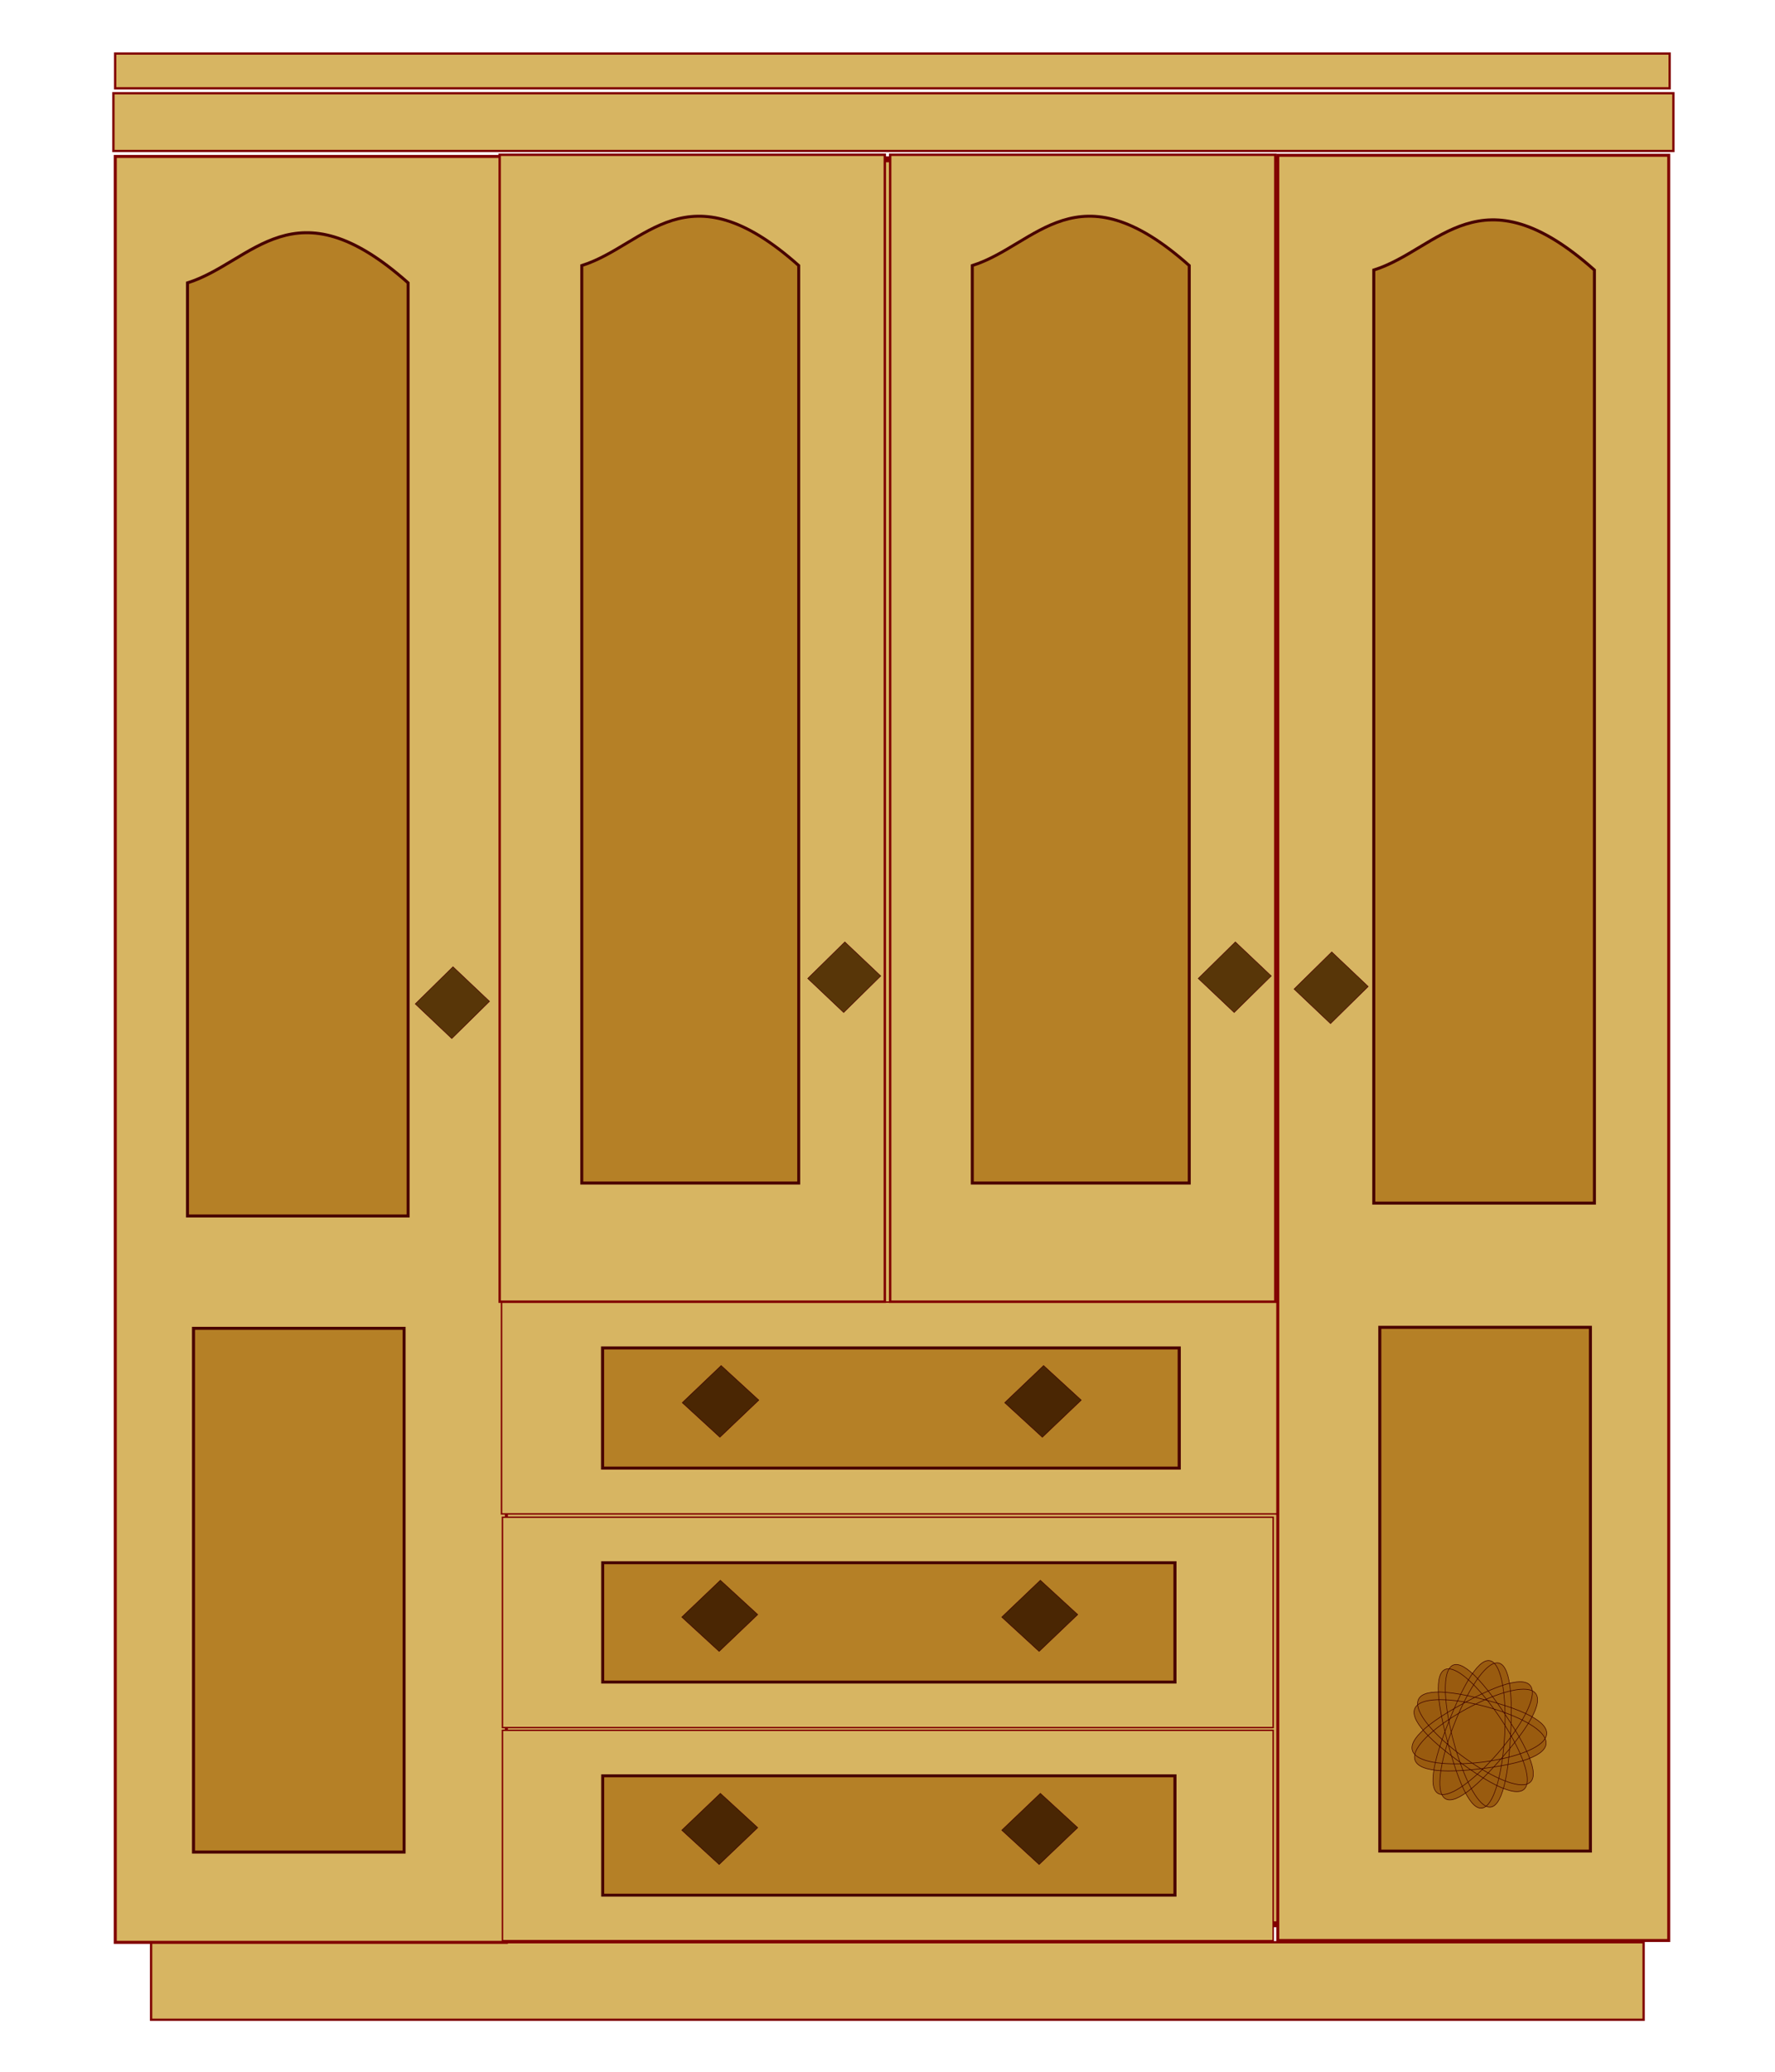
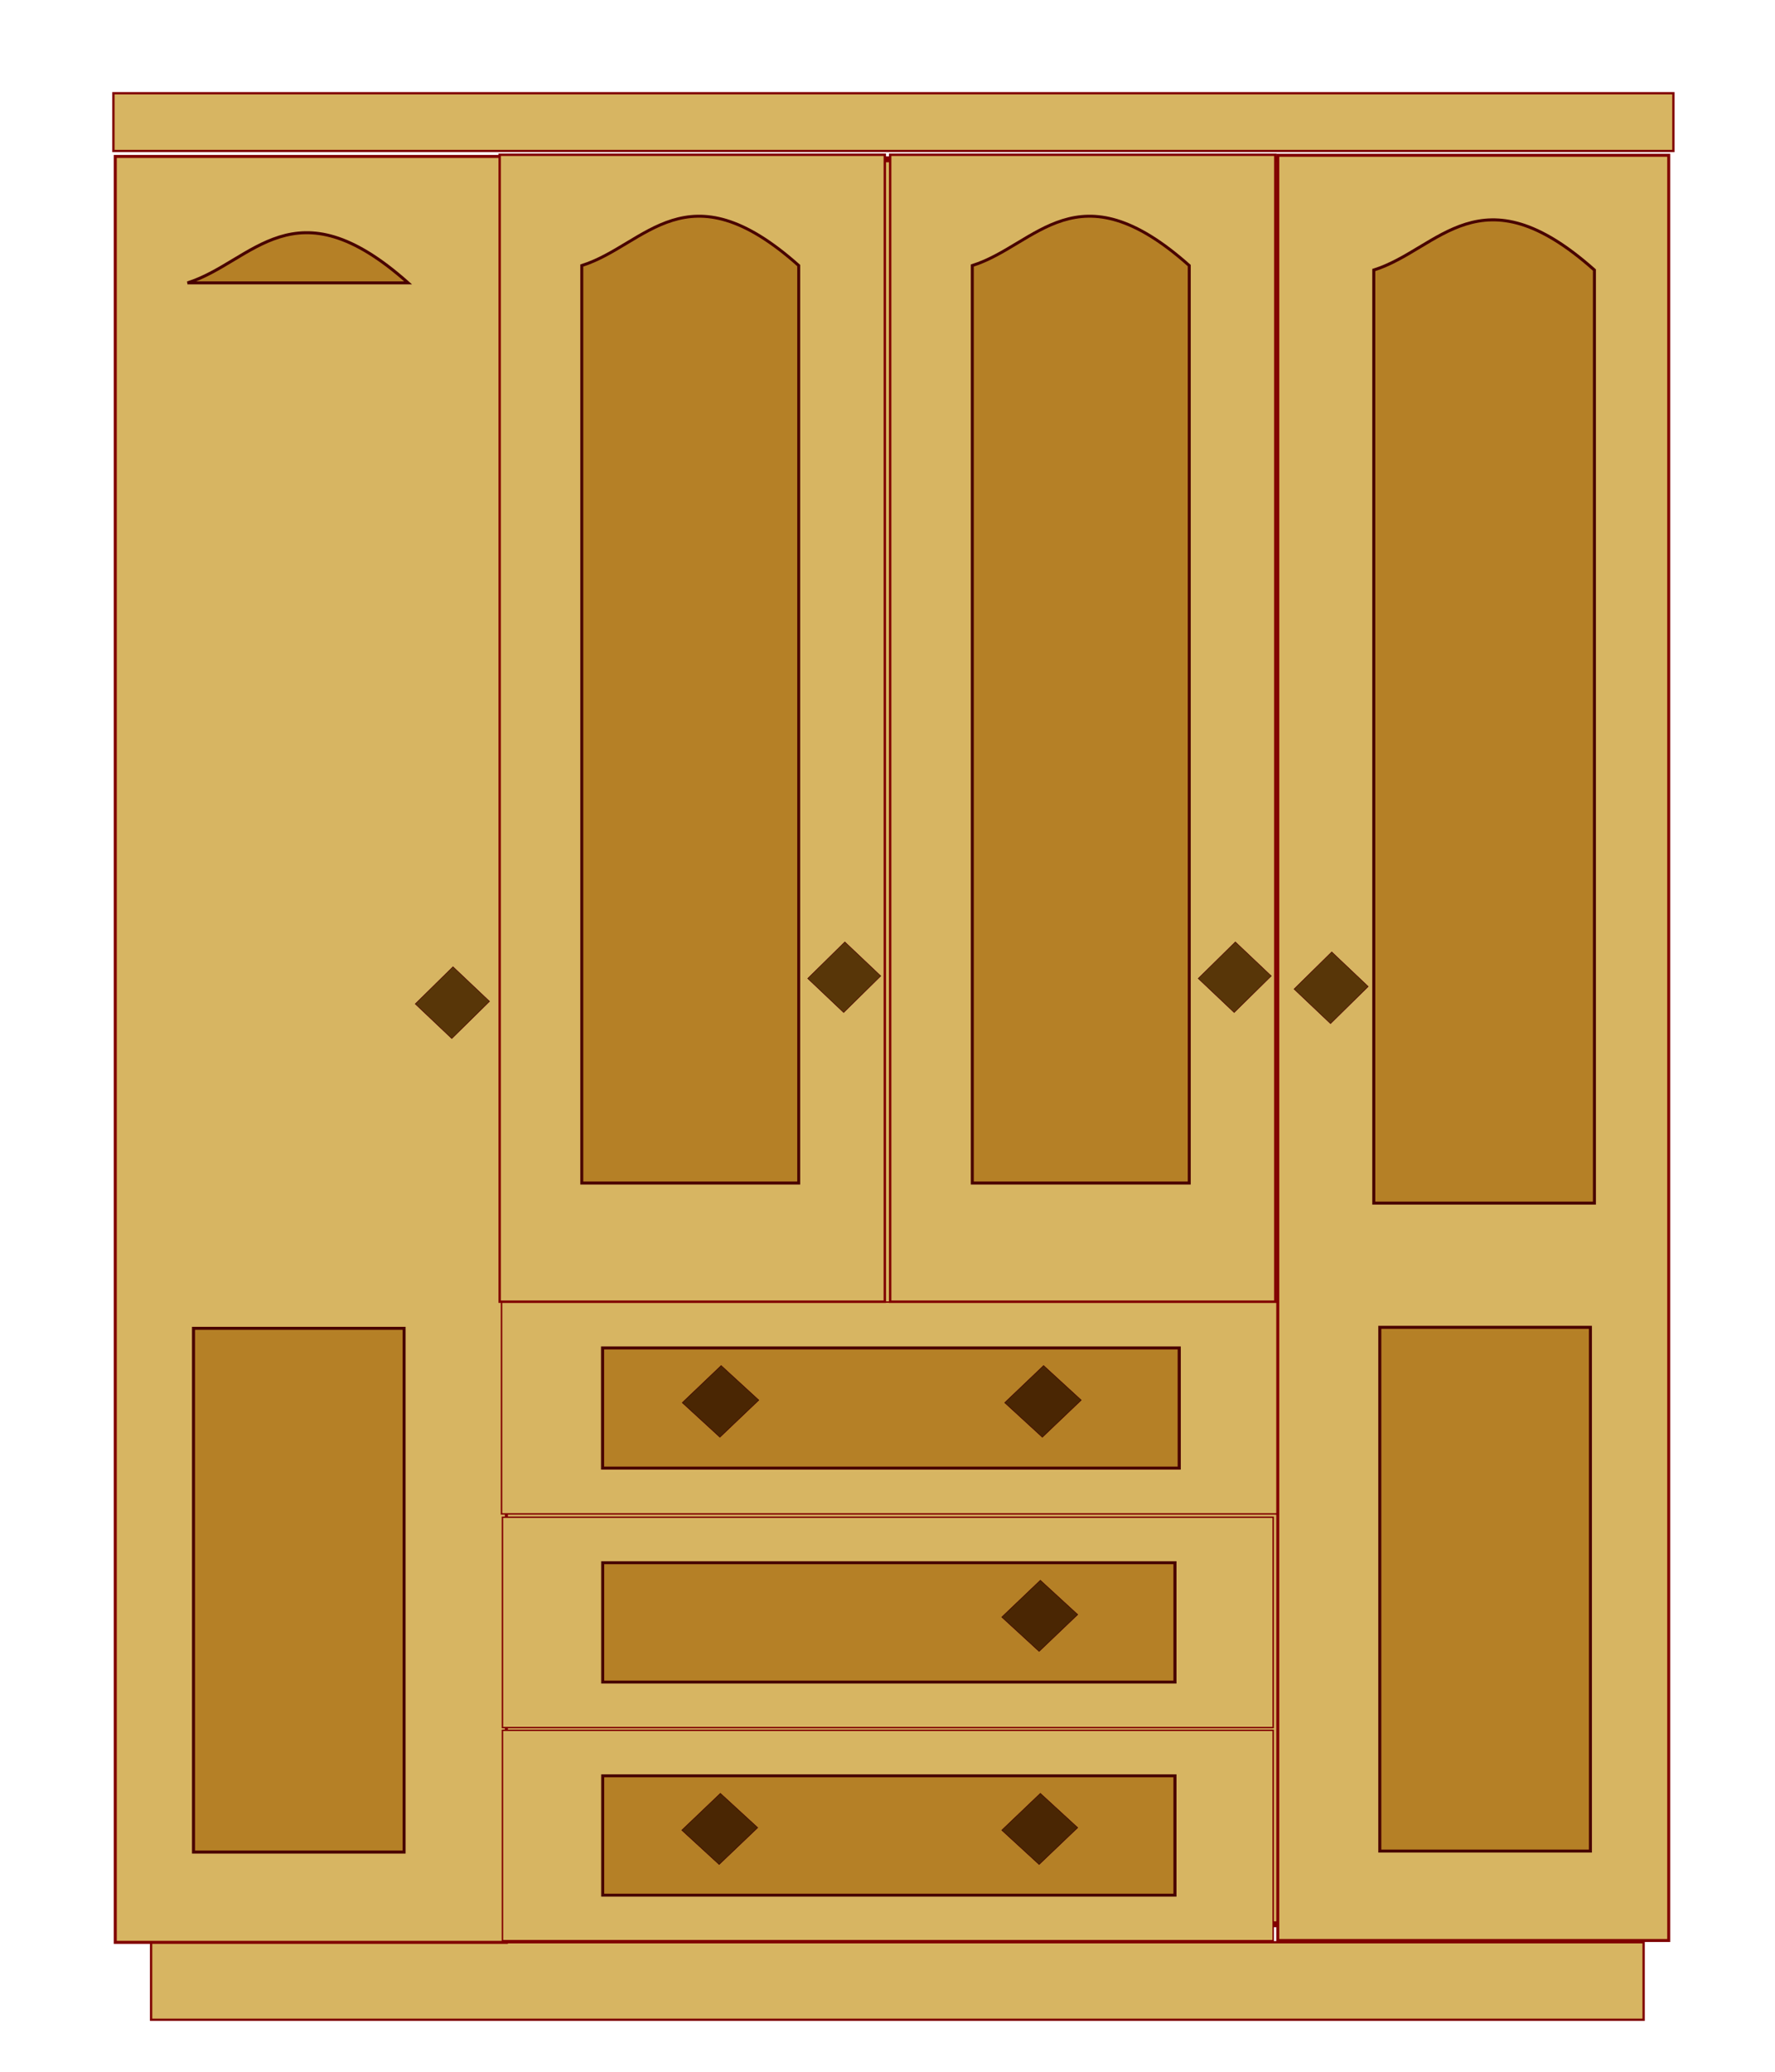
<svg xmlns="http://www.w3.org/2000/svg" xmlns:ns1="http://sodipodi.sourceforge.net/DTD/sodipodi-0.dtd" xmlns:ns2="http://www.inkscape.org/namespaces/inkscape" id="svg2" ns1:docname="closet2.svg" viewBox="0 0 600 700" version="1.1" ns2:version="0.48.4 r9939">
  <defs id="defs4">
    <filter id="filter6392" ns2:menu="Bevels" ns2:menu-tooltip="Ridged border with inner bevel" ns2:label="Ridged border" color-interpolation-filters="sRGB">
      <feMorphology id="feMorphology6394" result="result91" radius="4.3" in="SourceAlpha" />
      <feComposite id="feComposite6396" operator="out" in2="result91" in="SourceGraphic" />
      <feGaussianBlur id="feGaussianBlur6398" stdDeviation="1.2" result="result0" />
      <feDiffuseLighting id="feDiffuseLighting6400" result="result92" diffuseConstant="1">
        <feDistantLight id="feDistantLight6402" elevation="66" azimuth="225" />
      </feDiffuseLighting>
      <feBlend id="feBlend6404" result="result93" in2="SourceGraphic" mode="multiply" />
      <feComposite id="feComposite6406" operator="in" in2="SourceAlpha" />
    </filter>
    <filter id="filter6392-3" ns2:menu="Bevels" ns2:menu-tooltip="Ridged border with inner bevel" ns2:label="Ridged border" color-interpolation-filters="sRGB">
      <feMorphology id="feMorphology6394-19" result="result91" radius="4.3" in="SourceAlpha" />
      <feComposite id="feComposite6396-8" operator="out" in2="result91" in="SourceGraphic" />
      <feGaussianBlur id="feGaussianBlur6398-6" stdDeviation="1.2" result="result0" />
      <feDiffuseLighting id="feDiffuseLighting6400-5" result="result92" diffuseConstant="1">
        <feDistantLight id="feDistantLight6402-0" elevation="66" azimuth="225" />
      </feDiffuseLighting>
      <feBlend id="feBlend6404-28" result="result93" in2="SourceGraphic" mode="multiply" />
      <feComposite id="feComposite6406-6" operator="in" in2="SourceAlpha" />
    </filter>
    <filter id="filter6392-3-60" ns2:menu="Bevels" ns2:menu-tooltip="Ridged border with inner bevel" ns2:label="Ridged border" color-interpolation-filters="sRGB">
      <feMorphology id="feMorphology6394-19-16" result="result91" radius="4.3" in="SourceAlpha" />
      <feComposite id="feComposite6396-8-57" operator="out" in2="result91" in="SourceGraphic" />
      <feGaussianBlur id="feGaussianBlur6398-6-5" stdDeviation="1.2" result="result0" />
      <feDiffuseLighting id="feDiffuseLighting6400-5-4" result="result92" diffuseConstant="1">
        <feDistantLight id="feDistantLight6402-0-1" elevation="66" azimuth="225" />
      </feDiffuseLighting>
      <feBlend id="feBlend6404-28-2" result="result93" in2="SourceGraphic" mode="multiply" />
      <feComposite id="feComposite6406-6-00" operator="in" in2="SourceAlpha" />
    </filter>
    <filter id="filter6392-3-60-0" ns2:menu="Bevels" ns2:menu-tooltip="Ridged border with inner bevel" ns2:label="Ridged border" color-interpolation-filters="sRGB">
      <feMorphology id="feMorphology6394-19-16-9" result="result91" radius="4.3" in="SourceAlpha" />
      <feComposite id="feComposite6396-8-57-4" operator="out" in2="result91" in="SourceGraphic" />
      <feGaussianBlur id="feGaussianBlur6398-6-5-7" stdDeviation="1.2" result="result0" />
      <feDiffuseLighting id="feDiffuseLighting6400-5-4-83" result="result92" diffuseConstant="1">
        <feDistantLight id="feDistantLight6402-0-1-5" elevation="66" azimuth="225" />
      </feDiffuseLighting>
      <feBlend id="feBlend6404-28-2-12" result="result93" in2="SourceGraphic" mode="multiply" />
      <feComposite id="feComposite6406-6-00-0" operator="in" in2="SourceAlpha" />
    </filter>
    <filter id="filter6392-3-60-6" ns2:menu="Bevels" ns2:menu-tooltip="Ridged border with inner bevel" ns2:label="Ridged border" color-interpolation-filters="sRGB">
      <feMorphology id="feMorphology6394-19-16-40" result="result91" radius="4.3" in="SourceAlpha" />
      <feComposite id="feComposite6396-8-57-61" operator="out" in2="result91" in="SourceGraphic" />
      <feGaussianBlur id="feGaussianBlur6398-6-5-8" stdDeviation="1.2" result="result0" />
      <feDiffuseLighting id="feDiffuseLighting6400-5-4-98" result="result92" diffuseConstant="1">
        <feDistantLight id="feDistantLight6402-0-1-4" elevation="66" azimuth="225" />
      </feDiffuseLighting>
      <feBlend id="feBlend6404-28-2-14" result="result93" in2="SourceGraphic" mode="multiply" />
      <feComposite id="feComposite6406-6-00-3" operator="in" in2="SourceAlpha" />
    </filter>
    <filter id="filter6392-6-3" ns2:menu="Bevels" ns2:menu-tooltip="Ridged border with inner bevel" ns2:label="Ridged border" color-interpolation-filters="sRGB">
      <feMorphology id="feMorphology6394-8-2" result="result91" radius="4.3" in="SourceAlpha" />
      <feComposite id="feComposite6396-5-5" operator="out" in2="result91" in="SourceGraphic" />
      <feGaussianBlur id="feGaussianBlur6398-7-2" stdDeviation="1.2" result="result0" />
      <feDiffuseLighting id="feDiffuseLighting6400-6-5" result="result92" diffuseConstant="1">
        <feDistantLight id="feDistantLight6402-1-8" elevation="66" azimuth="225" />
      </feDiffuseLighting>
      <feBlend id="feBlend6404-8-6" result="result93" in2="SourceGraphic" mode="multiply" />
      <feComposite id="feComposite6406-9-7" operator="in" in2="SourceAlpha" />
    </filter>
    <filter id="filter6392-3-60-7-7" ns2:menu="Bevels" ns2:menu-tooltip="Ridged border with inner bevel" ns2:label="Ridged border" color-interpolation-filters="sRGB">
      <feMorphology id="feMorphology6394-19-16-3-2" result="result91" radius="4.3" in="SourceAlpha" />
      <feComposite id="feComposite6396-8-57-3-2" operator="out" in2="result91" in="SourceGraphic" />
      <feGaussianBlur id="feGaussianBlur6398-6-5-5-9" stdDeviation="1.2" result="result0" />
      <feDiffuseLighting id="feDiffuseLighting6400-5-4-9-4" result="result92" diffuseConstant="1">
        <feDistantLight id="feDistantLight6402-0-1-9-1" elevation="66" azimuth="225" />
      </feDiffuseLighting>
      <feBlend id="feBlend6404-28-2-8-9" result="result93" in2="SourceGraphic" mode="multiply" />
      <feComposite id="feComposite6406-6-00-1-6" operator="in" in2="SourceAlpha" />
    </filter>
    <filter id="filter6392-6-3-5" ns2:menu="Bevels" ns2:menu-tooltip="Ridged border with inner bevel" ns2:label="Ridged border" color-interpolation-filters="sRGB">
      <feMorphology id="feMorphology6394-8-2-4" result="result91" radius="4.3" in="SourceAlpha" />
      <feComposite id="feComposite6396-5-5-9" operator="out" in2="result91" in="SourceGraphic" />
      <feGaussianBlur id="feGaussianBlur6398-7-2-1" stdDeviation="1.2" result="result0" />
      <feDiffuseLighting id="feDiffuseLighting6400-6-5-2" result="result92" diffuseConstant="1">
        <feDistantLight id="feDistantLight6402-1-8-5" elevation="66" azimuth="225" />
      </feDiffuseLighting>
      <feBlend id="feBlend6404-8-6-0" result="result93" in2="SourceGraphic" mode="multiply" />
      <feComposite id="feComposite6406-9-7-8" operator="in" in2="SourceAlpha" />
    </filter>
    <filter id="filter6392-3-60-7-7-3" ns2:menu="Bevels" ns2:menu-tooltip="Ridged border with inner bevel" ns2:label="Ridged border" color-interpolation-filters="sRGB">
      <feMorphology id="feMorphology6394-19-16-3-2-9" result="result91" radius="4.3" in="SourceAlpha" />
      <feComposite id="feComposite6396-8-57-3-2-3" operator="out" in2="result91" in="SourceGraphic" />
      <feGaussianBlur id="feGaussianBlur6398-6-5-5-9-9" stdDeviation="1.2" result="result0" />
      <feDiffuseLighting id="feDiffuseLighting6400-5-4-9-4-6" result="result92" diffuseConstant="1">
        <feDistantLight id="feDistantLight6402-0-1-9-1-7" elevation="66" azimuth="225" />
      </feDiffuseLighting>
      <feBlend id="feBlend6404-28-2-8-9-9" result="result93" in2="SourceGraphic" mode="multiply" />
      <feComposite id="feComposite6406-6-00-1-6-9" operator="in" in2="SourceAlpha" />
    </filter>
    <filter id="filter6392-3-1" ns2:menu="Bevels" ns2:menu-tooltip="Ridged border with inner bevel" ns2:label="Ridged border" color-interpolation-filters="sRGB">
      <feMorphology id="feMorphology6394-19-5" result="result91" radius="4.3" in="SourceAlpha" />
      <feComposite id="feComposite6396-8-0" operator="out" in2="result91" in="SourceGraphic" />
      <feGaussianBlur id="feGaussianBlur6398-6-3" stdDeviation="1.2" result="result0" />
      <feDiffuseLighting id="feDiffuseLighting6400-5-6" result="result92" diffuseConstant="1">
        <feDistantLight id="feDistantLight6402-0-49" elevation="66" azimuth="225" />
      </feDiffuseLighting>
      <feBlend id="feBlend6404-28-29" result="result93" in2="SourceGraphic" mode="multiply" />
      <feComposite id="feComposite6406-6-34" operator="in" in2="SourceAlpha" />
    </filter>
    <filter id="filter6392-3-60-0-4" ns2:menu="Bevels" ns2:menu-tooltip="Ridged border with inner bevel" ns2:label="Ridged border" color-interpolation-filters="sRGB">
      <feMorphology id="feMorphology6394-19-16-9-0" result="result91" radius="4.3" in="SourceAlpha" />
      <feComposite id="feComposite6396-8-57-4-5" operator="out" in2="result91" in="SourceGraphic" />
      <feGaussianBlur id="feGaussianBlur6398-6-5-7-9" stdDeviation="1.2" result="result0" />
      <feDiffuseLighting id="feDiffuseLighting6400-5-4-83-6" result="result92" diffuseConstant="1">
        <feDistantLight id="feDistantLight6402-0-1-5-34" elevation="66" azimuth="225" />
      </feDiffuseLighting>
      <feBlend id="feBlend6404-28-2-12-28" result="result93" in2="SourceGraphic" mode="multiply" />
      <feComposite id="feComposite6406-6-00-0-87" operator="in" in2="SourceAlpha" />
    </filter>
    <filter id="filter6392-3-60-6-5" ns2:menu="Bevels" ns2:menu-tooltip="Ridged border with inner bevel" ns2:label="Ridged border" color-interpolation-filters="sRGB">
      <feMorphology id="feMorphology6394-19-16-40-8" result="result91" radius="4.3" in="SourceAlpha" />
      <feComposite id="feComposite6396-8-57-61-1" operator="out" in2="result91" in="SourceGraphic" />
      <feGaussianBlur id="feGaussianBlur6398-6-5-8-2" stdDeviation="1.2" result="result0" />
      <feDiffuseLighting id="feDiffuseLighting6400-5-4-98-5" result="result92" diffuseConstant="1">
        <feDistantLight id="feDistantLight6402-0-1-4-7" elevation="66" azimuth="225" />
      </feDiffuseLighting>
      <feBlend id="feBlend6404-28-2-14-4" result="result93" in2="SourceGraphic" mode="multiply" />
      <feComposite id="feComposite6406-6-00-3-4" operator="in" in2="SourceAlpha" />
    </filter>
    <filter id="filter6392-3-1-3" ns2:menu="Bevels" ns2:menu-tooltip="Ridged border with inner bevel" ns2:label="Ridged border" color-interpolation-filters="sRGB">
      <feMorphology id="feMorphology6394-19-5-0" result="result91" radius="4.3" in="SourceAlpha" />
      <feComposite id="feComposite6396-8-0-7" operator="out" in2="result91" in="SourceGraphic" />
      <feGaussianBlur id="feGaussianBlur6398-6-3-7" stdDeviation="1.2" result="result0" />
      <feDiffuseLighting id="feDiffuseLighting6400-5-6-8" result="result92" diffuseConstant="1">
        <feDistantLight id="feDistantLight6402-0-49-7" elevation="66" azimuth="225" />
      </feDiffuseLighting>
      <feBlend id="feBlend6404-28-29-3" result="result93" in2="SourceGraphic" mode="multiply" />
      <feComposite id="feComposite6406-6-34-0" operator="in" in2="SourceAlpha" />
    </filter>
    <filter id="filter6392-3-60-0-4-3" ns2:menu="Bevels" ns2:menu-tooltip="Ridged border with inner bevel" ns2:label="Ridged border" color-interpolation-filters="sRGB">
      <feMorphology id="feMorphology6394-19-16-9-0-8" result="result91" radius="4.3" in="SourceAlpha" />
      <feComposite id="feComposite6396-8-57-4-5-2" operator="out" in2="result91" in="SourceGraphic" />
      <feGaussianBlur id="feGaussianBlur6398-6-5-7-9-5" stdDeviation="1.2" result="result0" />
      <feDiffuseLighting id="feDiffuseLighting6400-5-4-83-6-2" result="result92" diffuseConstant="1">
        <feDistantLight id="feDistantLight6402-0-1-5-34-0" elevation="66" azimuth="225" />
      </feDiffuseLighting>
      <feBlend id="feBlend6404-28-2-12-28-3" result="result93" in2="SourceGraphic" mode="multiply" />
      <feComposite id="feComposite6406-6-00-0-87-7" operator="in" in2="SourceAlpha" />
    </filter>
    <filter id="filter6392-3-60-6-5-2" ns2:menu="Bevels" ns2:menu-tooltip="Ridged border with inner bevel" ns2:label="Ridged border" color-interpolation-filters="sRGB">
      <feMorphology id="feMorphology6394-19-16-40-8-9" result="result91" radius="4.3" in="SourceAlpha" />
      <feComposite id="feComposite6396-8-57-61-1-7" operator="out" in2="result91" in="SourceGraphic" />
      <feGaussianBlur id="feGaussianBlur6398-6-5-8-2-5" stdDeviation="1.2" result="result0" />
      <feDiffuseLighting id="feDiffuseLighting6400-5-4-98-5-3" result="result92" diffuseConstant="1">
        <feDistantLight id="feDistantLight6402-0-1-4-7-4" elevation="66" azimuth="225" />
      </feDiffuseLighting>
      <feBlend id="feBlend6404-28-2-14-4-3" result="result93" in2="SourceGraphic" mode="multiply" />
      <feComposite id="feComposite6406-6-00-3-4-2" operator="in" in2="SourceAlpha" />
    </filter>
    <filter id="filter6392-35" ns2:menu="Bevels" ns2:menu-tooltip="Ridged border with inner bevel" ns2:label="Ridged border" color-interpolation-filters="sRGB">
      <feMorphology id="feMorphology6394-12" result="result91" radius="4.3" in="SourceAlpha" />
      <feComposite id="feComposite6396-2" operator="out" in2="result91" in="SourceGraphic" />
      <feGaussianBlur id="feGaussianBlur6398-2" stdDeviation="1.2" result="result0" />
      <feDiffuseLighting id="feDiffuseLighting6400-64" result="result92" diffuseConstant="1">
        <feDistantLight id="feDistantLight6402-07" elevation="66" azimuth="225" />
      </feDiffuseLighting>
      <feBlend id="feBlend6404-0" result="result93" in2="SourceGraphic" mode="multiply" />
      <feComposite id="feComposite6406-34" operator="in" in2="SourceAlpha" />
    </filter>
    <filter id="filter6392-3-00" ns2:menu="Bevels" ns2:menu-tooltip="Ridged border with inner bevel" ns2:label="Ridged border" color-interpolation-filters="sRGB">
      <feMorphology id="feMorphology6394-19-53" result="result91" radius="4.3" in="SourceAlpha" />
      <feComposite id="feComposite6396-8-1" operator="out" in2="result91" in="SourceGraphic" />
      <feGaussianBlur id="feGaussianBlur6398-6-0" stdDeviation="1.2" result="result0" />
      <feDiffuseLighting id="feDiffuseLighting6400-5-67" result="result92" diffuseConstant="1">
        <feDistantLight id="feDistantLight6402-0-5" elevation="66" azimuth="225" />
      </feDiffuseLighting>
      <feBlend id="feBlend6404-28-0" result="result93" in2="SourceGraphic" mode="multiply" />
      <feComposite id="feComposite6406-6-04" operator="in" in2="SourceAlpha" />
    </filter>
    <filter id="filter6392-3-60-5-7" ns2:menu="Bevels" ns2:menu-tooltip="Ridged border with inner bevel" ns2:label="Ridged border" color-interpolation-filters="sRGB">
      <feMorphology id="feMorphology6394-19-16-495-0" result="result91" radius="4.3" in="SourceAlpha" />
      <feComposite id="feComposite6396-8-57-64-6" operator="out" in2="result91" in="SourceGraphic" />
      <feGaussianBlur id="feGaussianBlur6398-6-5-82-0" stdDeviation="1.2" result="result0" />
      <feDiffuseLighting id="feDiffuseLighting6400-5-4-1-7" result="result92" diffuseConstant="1">
        <feDistantLight id="feDistantLight6402-0-1-6-0" elevation="66" azimuth="225" />
      </feDiffuseLighting>
      <feBlend id="feBlend6404-28-2-831-5" result="result93" in2="SourceGraphic" mode="multiply" />
      <feComposite id="feComposite6406-6-00-4-6" operator="in" in2="SourceAlpha" />
    </filter>
    <filter id="filter6392-3-7" ns2:menu="Bevels" ns2:menu-tooltip="Ridged border with inner bevel" ns2:label="Ridged border" color-interpolation-filters="sRGB">
      <feMorphology id="feMorphology6394-19-3" result="result91" radius="4.3" in="SourceAlpha" />
      <feComposite id="feComposite6396-8-84" operator="out" in2="result91" in="SourceGraphic" />
      <feGaussianBlur id="feGaussianBlur6398-6-92" stdDeviation="1.2" result="result0" />
      <feDiffuseLighting id="feDiffuseLighting6400-5-65" result="result92" diffuseConstant="1">
        <feDistantLight id="feDistantLight6402-0-7" elevation="66" azimuth="225" />
      </feDiffuseLighting>
      <feBlend id="feBlend6404-28-74" result="result93" in2="SourceGraphic" mode="multiply" />
      <feComposite id="feComposite6406-6-5" operator="in" in2="SourceAlpha" />
    </filter>
  </defs>
  <ns1:namedview id="base" bordercolor="#666666" ns2:pageshadow="2" ns2:window-y="-4" pagecolor="#ffffff" ns2:window-height="581" ns2:window-maximized="1" ns2:zoom="0.5" ns2:window-x="58" showgrid="false" borderopacity="1.0" ns2:current-layer="layer1" ns2:cx="615.10585" ns2:cy="367.85146" ns2:window-width="962" ns2:pageopacity="0.0" ns2:document-units="px" />
  <g id="layer1" ns2:label="Layer 1" ns2:groupmode="layer" transform="translate(0 -352.36)">
-     <rect id="rect6124" style="color:#000000;stroke:#800000;stroke-width:.774;fill:#d7b562" height="11.748" width="525.47" y="370.45" x="38.919" />
    <rect id="rect6124-5" style="color:#000000;stroke:#800000;stroke-width:.777;fill:#d7b562" height="19.511" width="527.32" y="383.86" x="38.341" />
    <rect id="rect6162-8" style="color:#000000;stroke:#800000;stroke-width:1.999;fill:#d7b562" height="596.33" width="517" y="406.2" x="45.5" />
    <rect id="rect6124-5-5" style="color:#000000;stroke:#800000;stroke-width:.784;fill:#d7b562" height="26.188" width="504.52" y="1008.6" x="51.073" />
    <g id="g7098" transform="matrix(1.017 0 0 1.017 -83.074 243.49)">
      <rect id="rect6162" style="color:#000000;stroke:#800000;fill:#d7b562" height="593.33" width="130" y="159.03" x="120" />
-       <path id="rect6272" d="m144 201.03c21.72-6.811 35.355-33.835 73.333 0v310h-73.333z" ns1:nodetypes="ccccc" style="color:#000000;filter:url(#filter6392);stroke:#550000;fill:#d7b562" ns2:connector-curvature="0" />
+       <path id="rect6272" d="m144 201.03c21.72-6.811 35.355-33.835 73.333 0h-73.333z" ns1:nodetypes="ccccc" style="color:#000000;filter:url(#filter6392);stroke:#550000;fill:#d7b562" ns2:connector-curvature="0" />
      <rect id="rect6557" style="color:#000000;filter:url(#filter6392-3);stroke:#550000;fill:#d7b562" height="174" width="70" y="548.36" x="146" />
      <rect id="rect6776" style="color:#000000;filter:url(#filter6392-3-60);stroke:#550000;fill:#684c14" transform="matrix(.128 -.126 .132 .125 180.48 364.38)" height="92" width="98" y="450.36" x="-158" />
    </g>
    <g id="g7286" transform="matrix(1.048 0 0 1.015 -412.54 226.85)">
      <rect id="rect6162-1-7-1-1" style="color:#000000;stroke:#800000;stroke-width:.479;fill:#d7b562" height="70.521" width="250.52" y="557.1" x="555.41" />
      <rect id="rect6665" style="color:#000000;filter:url(#filter6392-3);stroke:#550000;fill:#d7b562" height="40" width="186" y="572.36" x="588" />
      <rect id="rect6776-1" style="color:#000000;filter:url(#filter6392-3-60-0);stroke:#550000;fill:#684c14" transform="matrix(.128 -.126 .132 .125 574.48 514.38)" height="92" width="98" y="450.36" x="-158" />
      <rect id="rect6776-9" style="color:#000000;filter:url(#filter6392-3-60-6);stroke:#550000;fill:#684c14" transform="matrix(.128 -.126 .132 .125 678.48 514.38)" height="92" width="98" y="450.36" x="-158" />
    </g>
    <g id="g7206-9" transform="translate(-198.67 246.38)">
      <rect id="rect6162-1-7-1-8" style="color:#000000;stroke:#800000;stroke-width:.809;fill:#d7b562" height="387.52" width="130.19" y="158.27" x="367.57" />
      <path id="rect6272-2-2" d="m395.33 195.7c21.72-6.811 35.355-33.835 73.333 0v310h-73.333z" ns1:nodetypes="ccccc" style="color:#000000;filter:url(#filter6392-6-3);stroke:#550000;fill:#d7b562" ns2:connector-curvature="0" />
      <rect id="rect6776-8-5" style="color:#000000;filter:url(#filter6392-3-60-7-7);stroke:#550000;fill:#684c14" transform="matrix(.128 -.126 .132 .125 432.48 360.38)" height="92" width="98" y="450.36" x="-158" />
    </g>
    <g id="g7206-9-7" transform="translate(-66.667 246.38)">
      <rect id="rect6162-1-7-1-8-6" style="color:#000000;stroke:#800000;stroke-width:.809;fill:#d7b562" height="387.52" width="130.19" y="158.27" x="367.57" />
      <path id="rect6272-2-2-9" d="m395.33 195.7c21.72-6.811 35.355-33.835 73.333 0v310h-73.333z" ns1:nodetypes="ccccc" style="color:#000000;filter:url(#filter6392-6-3-5);stroke:#550000;fill:#d7b562" ns2:connector-curvature="0" />
      <rect id="rect6776-8-5-3" style="color:#000000;filter:url(#filter6392-3-60-7-7-3);stroke:#550000;fill:#684c14" transform="matrix(.128 -.126 .132 .125 432.48 360.38)" height="92" width="98" y="450.36" x="-158" />
    </g>
    <g id="g7286-4" transform="matrix(1.04 0 0 1.008 -407.79 303.43)">
      <rect id="rect6162-1-7-1-1-4" style="color:#000000;stroke:#800000;stroke-width:.479;fill:#d7b562" height="70.521" width="250.52" y="557.1" x="555.41" />
      <rect id="rect6665-4" style="color:#000000;filter:url(#filter6392-3-1);stroke:#550000;fill:#d7b562" height="40" width="186" y="572.36" x="588" />
-       <rect id="rect6776-1-2" style="color:#000000;filter:url(#filter6392-3-60-0-4);stroke:#550000;fill:#684c14" transform="matrix(.128 -.126 .132 .125 574.48 514.38)" height="92" width="98" y="450.36" x="-158" />
      <rect id="rect6776-9-9" style="color:#000000;filter:url(#filter6392-3-60-6-5);stroke:#550000;fill:#684c14" transform="matrix(.128 -.126 .132 .125 678.48 514.38)" height="92" width="98" y="450.36" x="-158" />
    </g>
    <g id="g7286-4-1" transform="matrix(1.04 0 0 1.008 -407.79 375.43)">
      <rect id="rect6162-1-7-1-1-4-1" style="color:#000000;stroke:#800000;stroke-width:.479;fill:#d7b562" height="70.521" width="250.52" y="557.1" x="555.41" />
      <rect id="rect6665-4-3" style="color:#000000;filter:url(#filter6392-3-1-3);stroke:#550000;fill:#d7b562" height="40" width="186" y="572.36" x="588" />
      <rect id="rect6776-1-2-2" style="color:#000000;filter:url(#filter6392-3-60-0-4-3);stroke:#550000;fill:#684c14" transform="matrix(.128 -.126 .132 .125 574.48 514.38)" height="92" width="98" y="450.36" x="-158" />
      <rect id="rect6776-9-9-5" style="color:#000000;filter:url(#filter6392-3-60-6-5-2);stroke:#550000;fill:#684c14" transform="matrix(.128 -.126 .132 .125 678.48 514.38)" height="92" width="98" y="450.36" x="-158" />
    </g>
    <rect id="rect6162-4" style="color:#000000;stroke:#800000;stroke-width:1.017;fill:#d7b562" height="603.19" width="132.16" y="404.82" x="431.92" />
    <path id="rect6272-9" style="color:#000000;filter:url(#filter6392-35);stroke:#550000;fill:#d7b562" d="m144 201.03c21.72-6.811 35.355-33.835 73.333 0v310h-73.333z" ns1:nodetypes="ccccc" ns2:connector-curvature="0" transform="matrix(1.017 0 0 1.017 317.93 239.15)" />
    <rect id="rect6557-2" style="color:#000000;filter:url(#filter6392-3-00);stroke:#550000;fill:#d7b562" transform="matrix(1.017 0 0 1.017 317.93 243.15)" height="174" width="70" y="548.36" x="146" />
    <rect id="rect6776-0" style="color:#000000;filter:url(#filter6392-3-60-5-7);stroke:#550000;fill:#684c14" transform="matrix(.13 -.128 .134 .127 397.62 609.12)" height="92" width="98" y="450.36" x="-158" />
-     <path id="path6732" style="color:#000000;filter:url(#filter6392-3-7);stroke:#550000;fill:#d7b562" ns1:type="star" ns1:sides="9" ns1:r1="58" ns1:r2="57.118851" ns1:arg1="0.76101275" ns1:arg2="1.1100786" transform="matrix(.186 0 0 .203 534.06 859.39)" ns2:randomized="0" ns1:cy="388.36218" ns1:cx="-184" ns2:rounded="-10" ns2:flatsided="true" d="m-142 428.36c273.62-287.3-429.81 61.844-35.538 17.639s-369.01-228.9-38.561-9.331-135.54-412.54-23.542-31.935c112 380.61 161.35-403.15 2.493-39.596-158.85 363.55 382.74-205.12 27.362-28.73s425.04 88.89 39.427-4.42 268.46 341.3 33.045 21.957c-235.42-319.35-13.731 434.02 11.2 38.061 24.93-395.95-289.51 323.66-15.89 36.36z" />
  </g>
</svg>